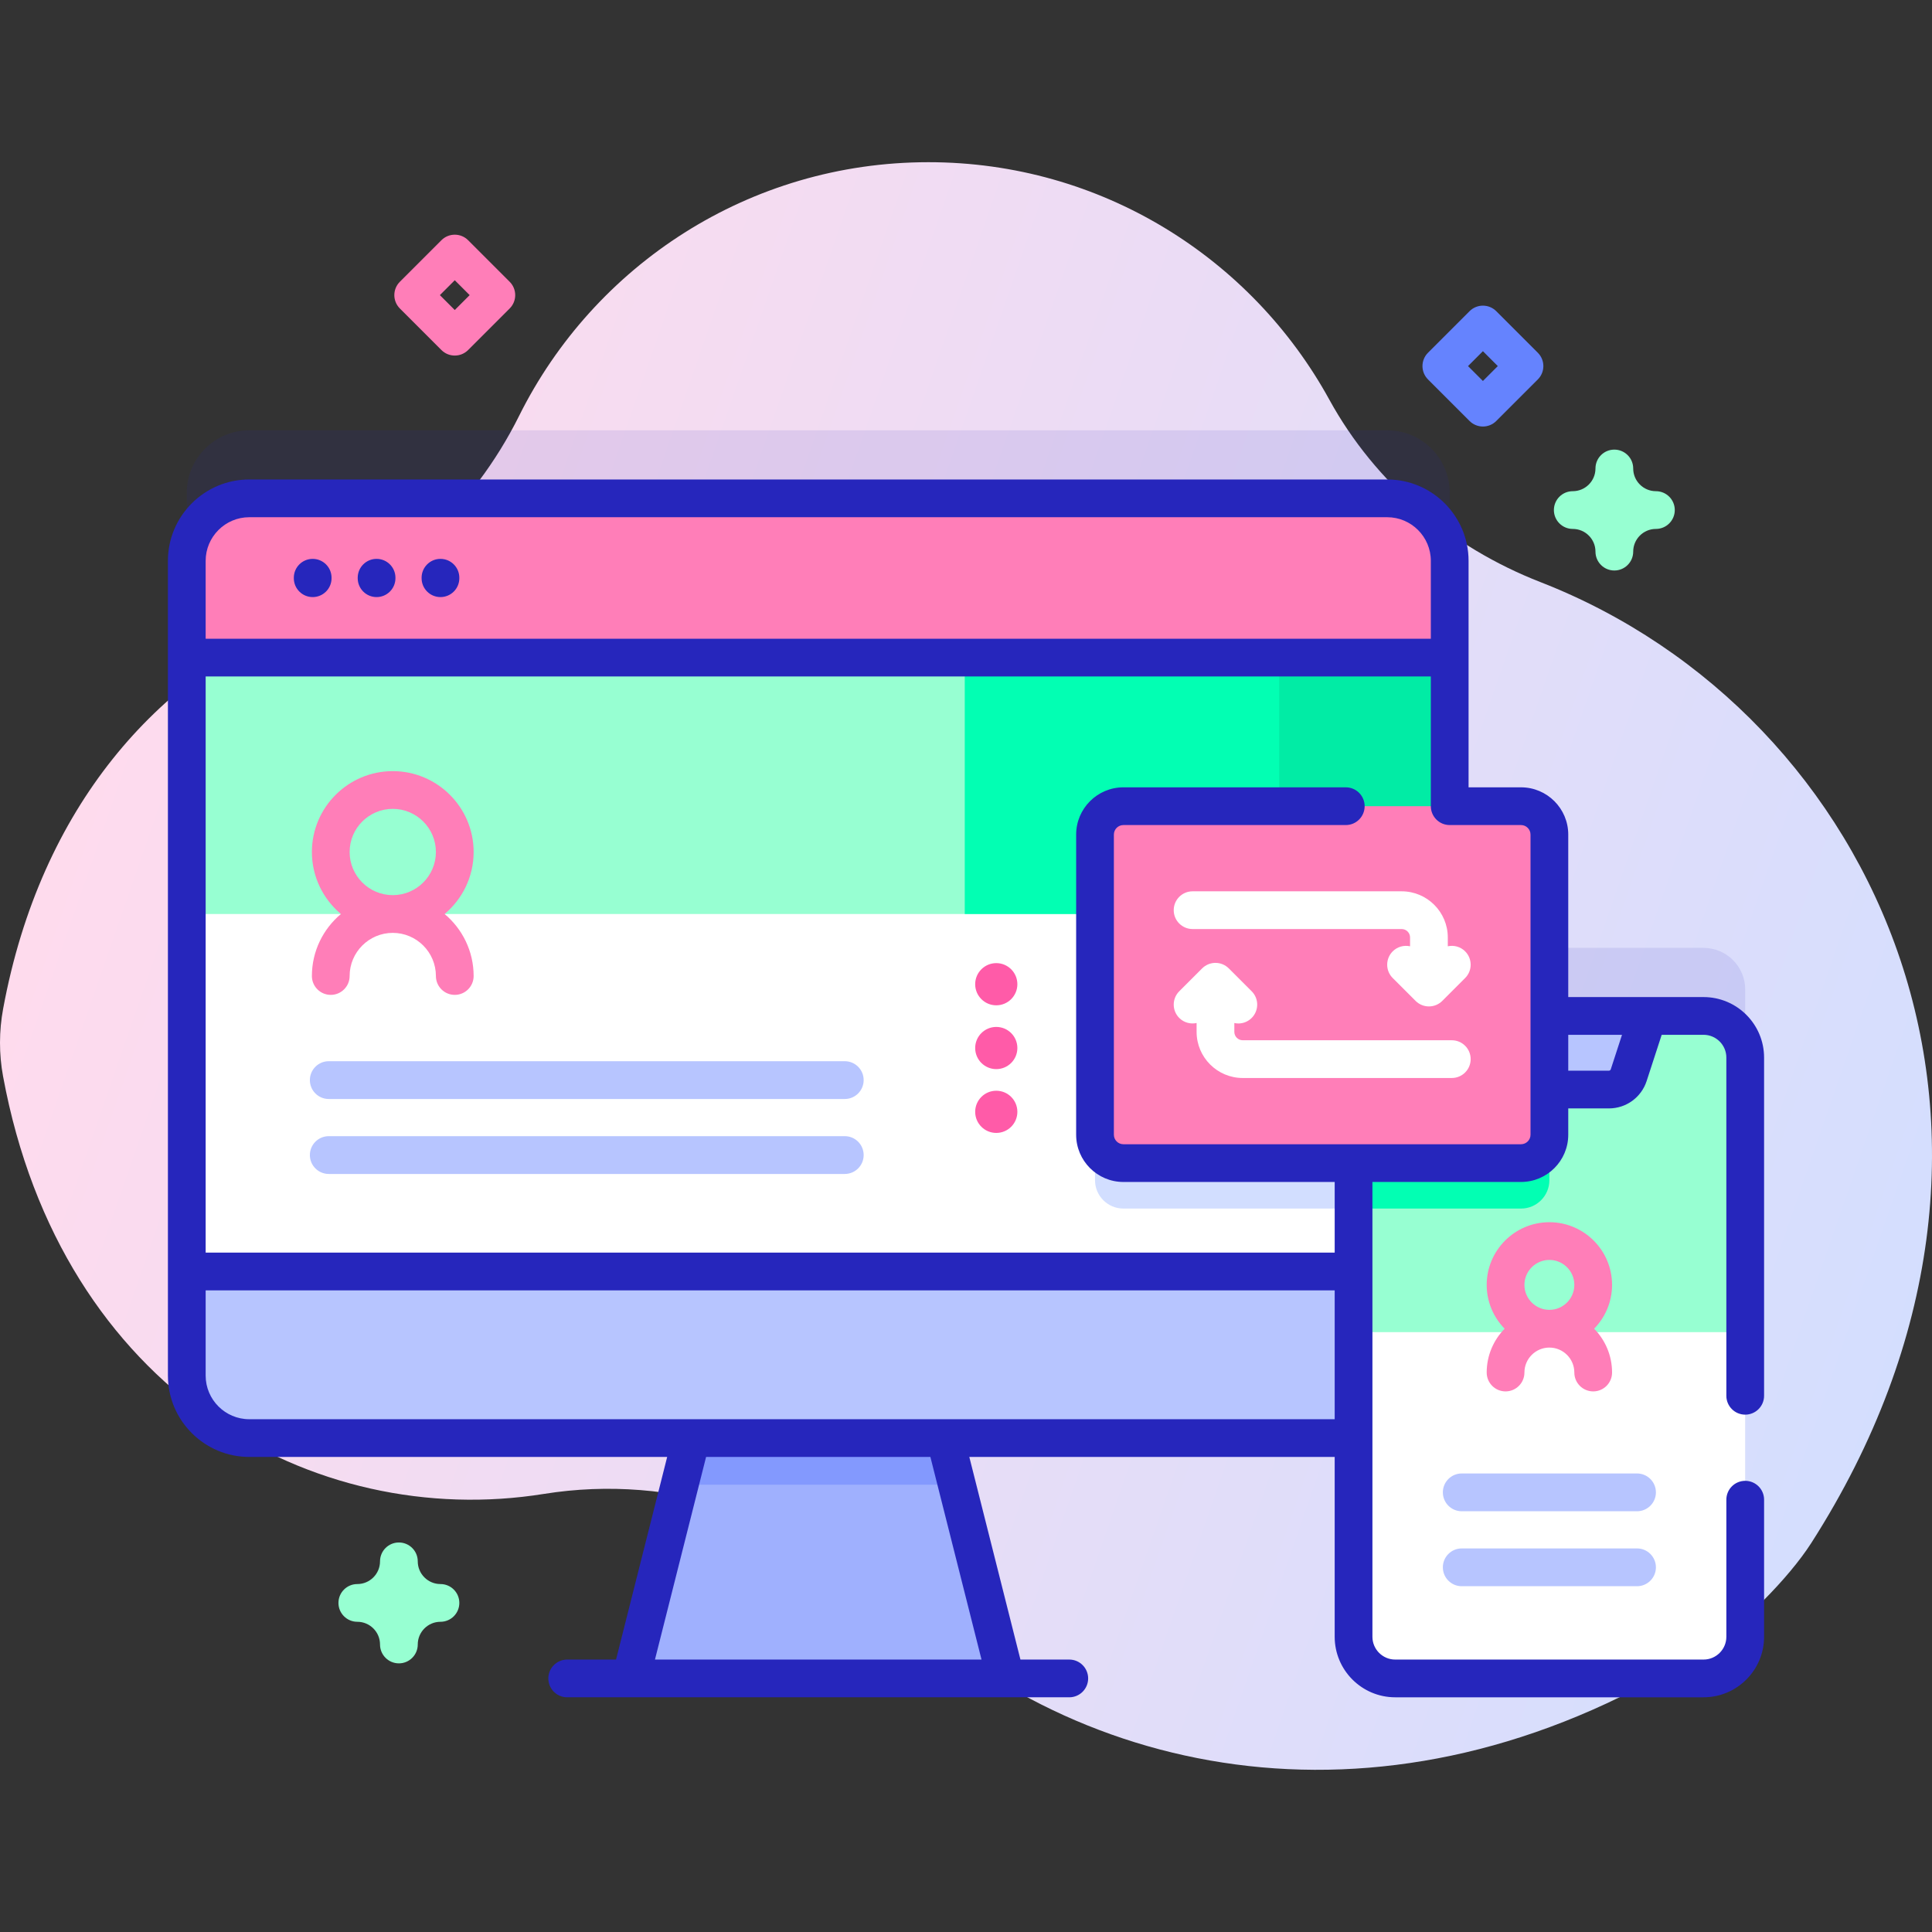
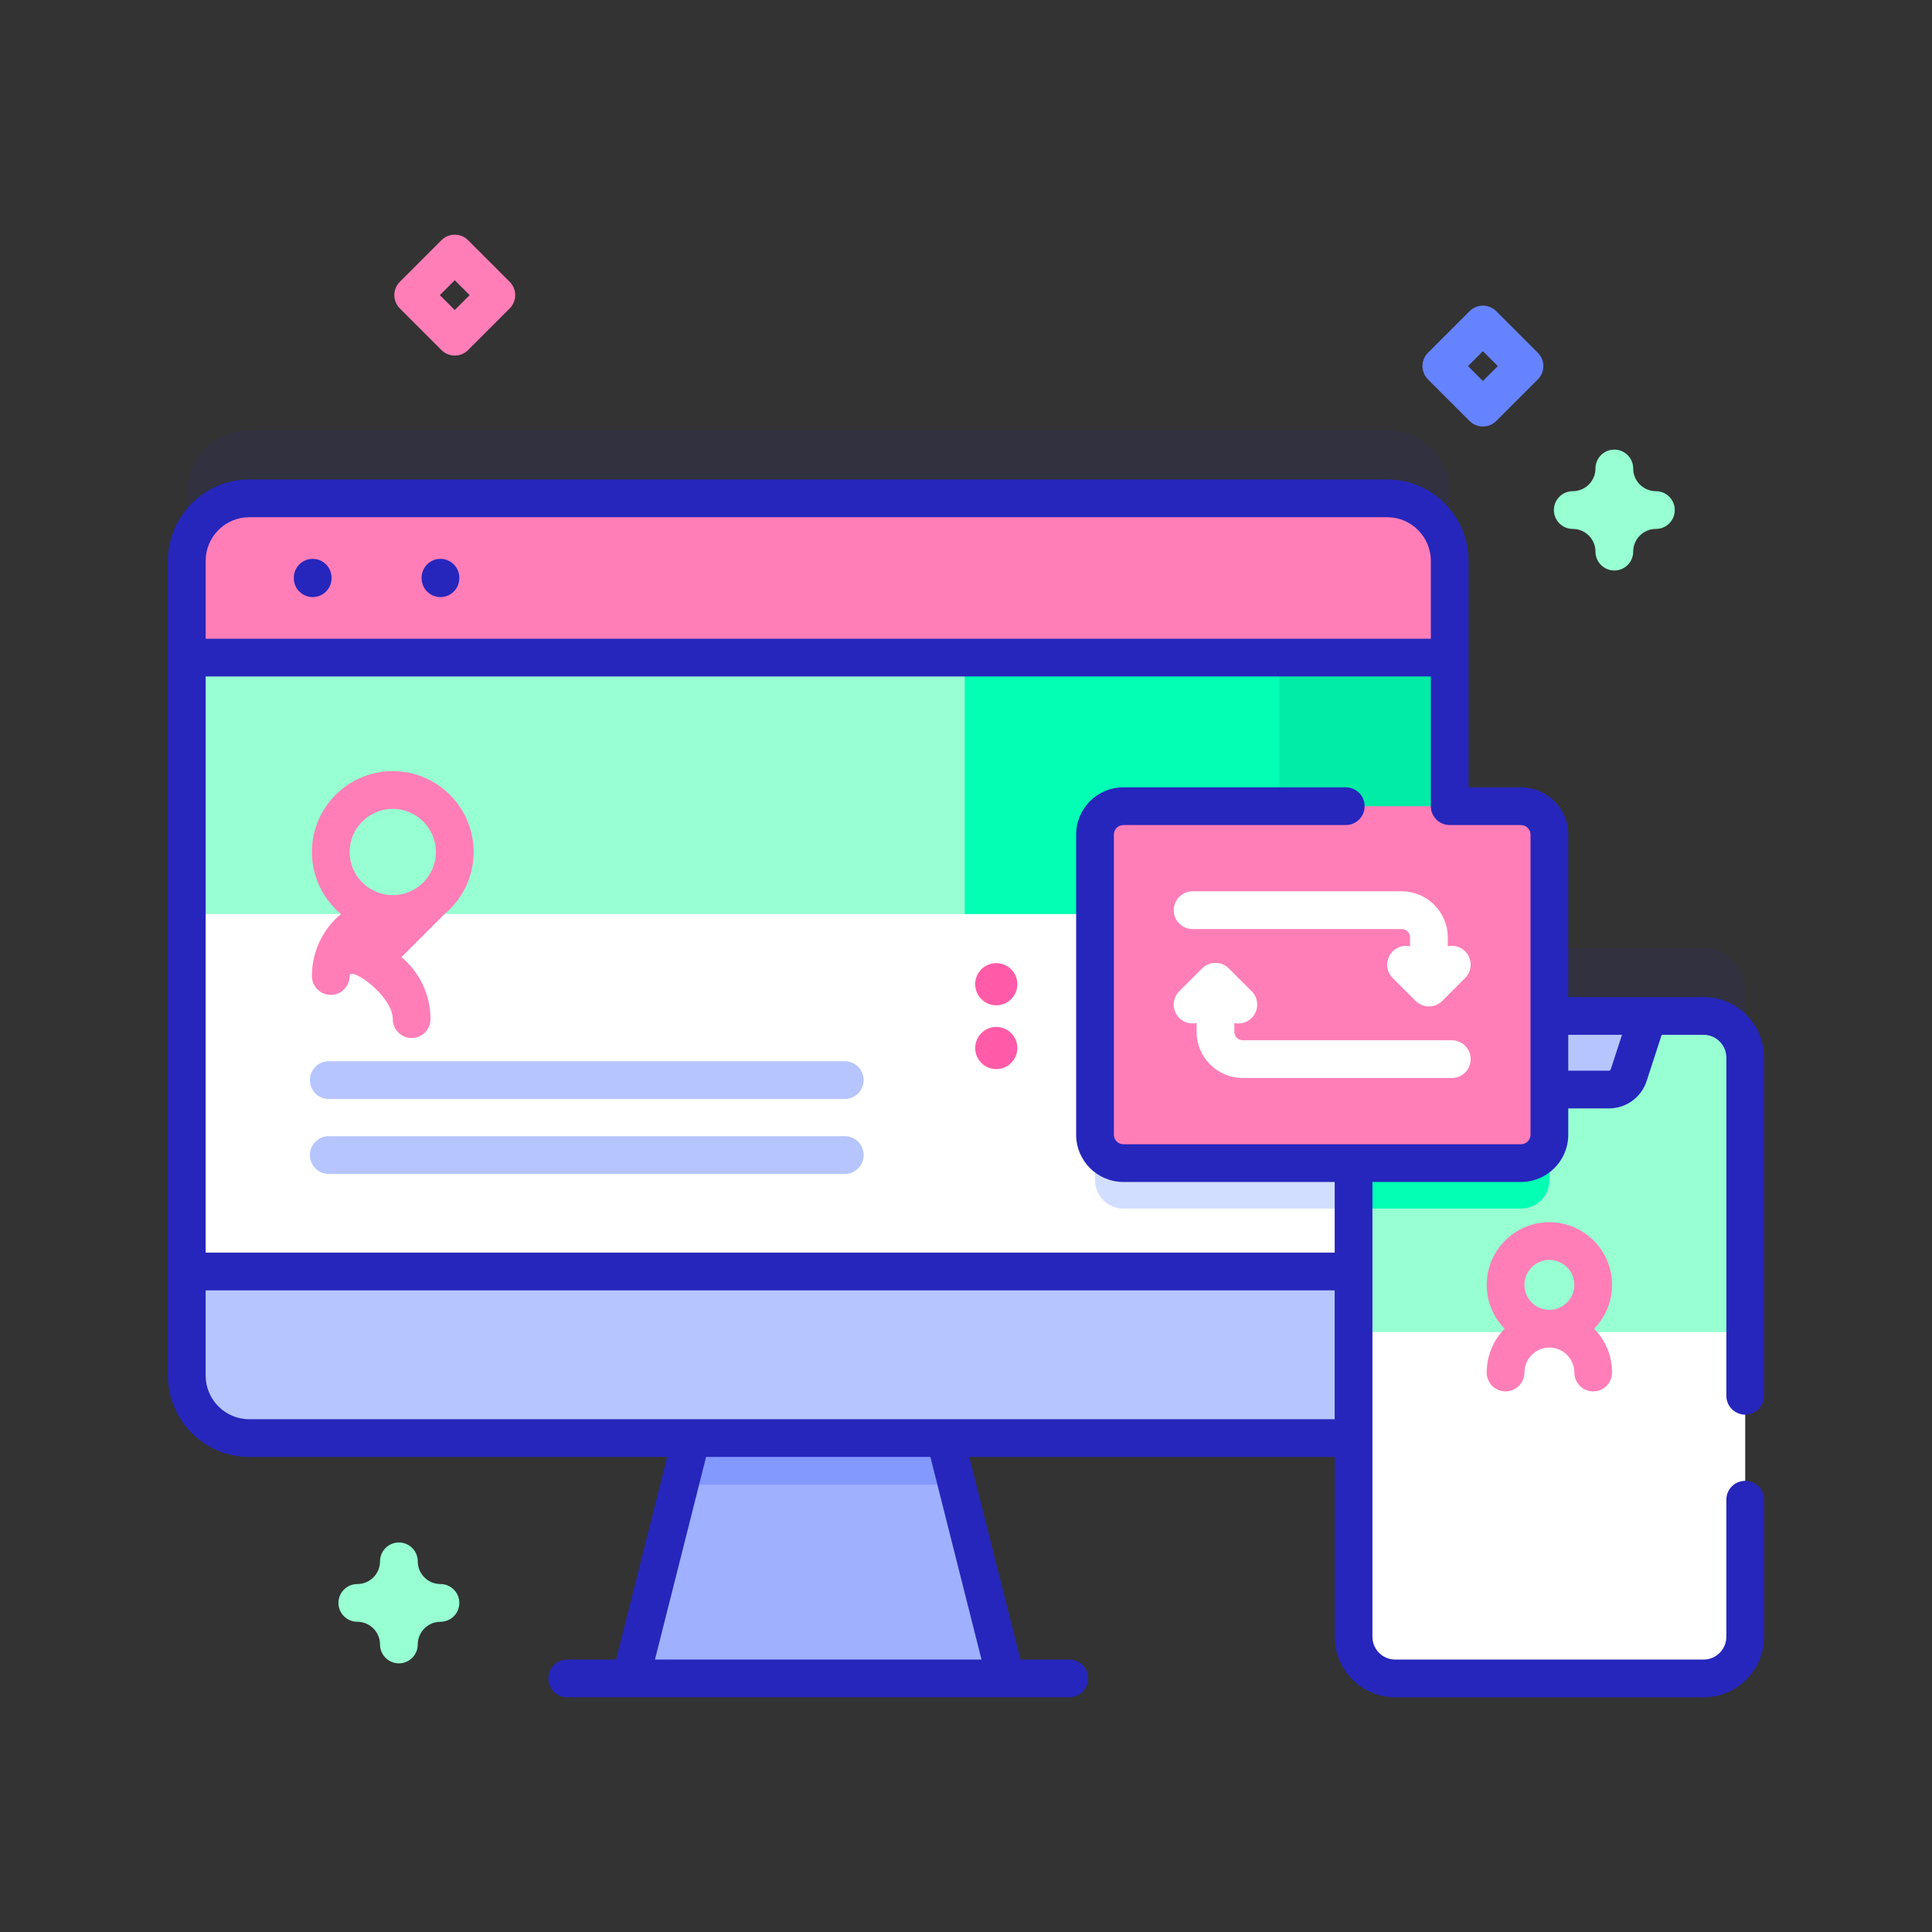
<svg xmlns="http://www.w3.org/2000/svg" id="Capa_1" height="512" viewBox="0 0 512 512" width="512">
  <rect x="0" y="0" width="512" height="512" fill="#333333" stroke="none" />
  <linearGradient id="SVGID_1_" gradientUnits="userSpaceOnUse" x1=".856" x2="538.187" y1="156.147" y2="342.618">
    <stop offset=".049" stop-color="#ffdbed" />
    <stop offset=".999" stop-color="#d2deff" />
  </linearGradient>
  <g>
-     <path d="m408.229 154.262c-23.697-9.236-43.717-26.089-55.961-48.381-20.59-37.487-60.43-62.898-106.221-62.898-47.53 0-88.646 27.377-108.477 67.219-12.146 24.401-32.814 43.56-58.09 53.761-37.349 15.074-68.703 49.524-78.653 103.382-1.092 5.91-1.108 11.986-.016 17.896 15.448 83.572 82.399 120.435 143.334 110.66 34.126-5.474 68.672 5.909 93.967 29.462 51.434 47.892 133.884 62.907 213.923 11.57 9.377-6.014 21.957-18.634 27.966-28.015 68.966-107.67 17.879-219.714-71.772-254.656z" fill="url(#SVGID_1_)" />
    <path d="m120.519 94.228c-1.28 0-2.559-.488-3.536-1.464l-11.018-11.018c-1.953-1.953-1.953-5.119 0-7.071l11.018-11.018c1.953-1.952 5.118-1.952 7.071 0l11.018 11.018c1.953 1.953 1.953 5.119 0 7.071l-11.018 11.018c-.976.976-2.255 1.464-3.535 1.464zm-3.947-16.018 3.947 3.947 3.947-3.947-3.947-3.947z" fill="#ff7eb8" />
    <path d="m392.987 113.034c-1.326 0-2.598-.527-3.535-1.464l-11.018-11.018c-1.953-1.953-1.953-5.119 0-7.071l11.018-11.018c.938-.938 2.209-1.464 3.535-1.464s2.598.527 3.535 1.464l11.019 11.017c.938.938 1.465 2.209 1.465 3.536s-.526 2.598-1.465 3.536l-11.019 11.018c-.937.937-2.208 1.464-3.535 1.464zm-3.946-16.018 3.946 3.947 3.947-3.947-3.947-3.947z" fill="#6583fe" />
    <path d="m105.71 440.808c-2.761 0-5-2.239-5-5 0-3.318-2.7-6.018-6.018-6.018-2.761 0-5-2.239-5-5s2.239-5 5-5c3.318 0 6.018-2.7 6.018-6.018 0-2.761 2.239-5 5-5s5 2.239 5 5c0 3.318 2.7 6.018 6.018 6.018 2.761 0 5 2.239 5 5s-2.239 5-5 5c-3.318 0-6.018 2.7-6.018 6.018 0 2.761-2.238 5-5 5z" fill="#97ffd2" />
    <path d="m427.816 151.188c-2.762 0-5-2.239-5-5 0-3.318-2.699-6.018-6.018-6.018-2.762 0-5-2.239-5-5s2.238-5 5-5c3.318 0 6.018-2.7 6.018-6.018 0-2.761 2.238-5 5-5s5 2.239 5 5c0 3.318 2.699 6.018 6.018 6.018 2.762 0 5 2.239 5 5s-2.238 5-5 5c-3.318 0-6.018 2.7-6.018 6.018 0 2.762-2.238 5-5 5z" fill="#97ffd2" />
    <path d="m451.459 251.2h-67.274v-120.603c0-9.148-7.416-16.563-16.563-16.563h-301.558c-9.148 0-16.563 7.416-16.563 16.563v215.913c0 9.148 7.416 16.563 16.563 16.563h292.641v52.654c0 6.098 4.944 11.042 11.042 11.042h81.711c6.098 0 11.042-4.944 11.042-11.042v-153.485c.001-6.098-4.943-11.042-11.041-11.042z" fill="#2626bc" opacity=".1" />
    <path d="m266.528 444.808h-99.372l12.952-51.344 6.921-27.424h59.627l6.921 27.424z" fill="#9fb0fe" />
    <path d="m253.577 393.464h-73.469l6.921-27.424h59.627z" fill="#8399fe" />
    <path d="m367.622 381.107h-301.558c-9.148 0-16.563-7.416-16.563-16.563v-215.913c0-9.148 7.416-16.563 16.563-16.563h301.558c9.148 0 16.563 7.416 16.563 16.563v215.913c0 9.148-7.416 16.563-16.563 16.563z" fill="#fff" />
    <path d="m403.081 320.281h-105.37c-4.154 0-7.522-3.368-7.522-7.522v-64.542c0-4.154 3.368-7.522 7.522-7.522h105.37c4.154 0 7.522 3.368 7.522 7.522v64.542c0 4.155-3.367 7.522-7.522 7.522z" fill="#d2deff" />
    <path d="m384.185 242.221v-93.59c0-9.148-7.416-16.563-16.563-16.563h-301.558c-9.148 0-16.563 7.416-16.563 16.563v93.59z" fill="#97ffd2" />
    <path d="m367.622 132.068h-111.954v110.153h128.517v-93.59c0-9.148-7.416-16.563-16.563-16.563z" fill="#02ffb3" />
    <path d="m367.622 132.068h-28.621v110.153h45.184v-93.59c0-9.148-7.416-16.563-16.563-16.563z" fill="#01eca5" />
    <path d="m384.185 174.273v-25.642c0-9.148-7.416-16.563-16.563-16.563h-301.558c-9.147 0-16.563 7.416-16.563 16.563v25.642z" fill="#ff7eb8" />
    <path d="m49.501 336.959v27.585c0 9.147 7.416 16.563 16.563 16.563h301.558c9.147 0 16.563-7.416 16.563-16.563v-27.585z" fill="#b7c5ff" />
    <path d="m451.459 444.803h-81.711c-6.098 0-11.042-4.944-11.042-11.042v-153.485c0-6.098 4.944-11.042 11.042-11.042h81.711c6.098 0 11.042 4.944 11.042 11.042v153.485c0 6.098-4.944 11.042-11.042 11.042z" fill="#fff" />
    <path d="m462.501 280.273v72.76h-103.8v-72.76c0-6.09 4.95-11.04 11.05-11.04h81.71c6.1 0 11.04 4.95 11.04 11.04z" fill="#97ffd2" />
    <path d="m410.601 269.233v43.53c0 4.15-3.37 7.52-7.52 7.52h-44.38v-40.01c0-6.09 4.95-11.04 11.05-11.04z" fill="#02ffb3" />
    <path d="m431.624 284.931 5.112-15.696h-52.265l5.112 15.696c.74 2.273 2.859 3.811 5.25 3.811h31.542c2.39 0 4.509-1.538 5.249-3.811z" fill="#b7c5ff" />
    <path d="m403.081 308.236h-105.37c-4.154 0-7.522-3.368-7.522-7.522v-79.542c0-4.154 3.368-7.522 7.522-7.522h105.37c4.154 0 7.522 3.368 7.522 7.522v79.542c0 4.154-3.367 7.522-7.522 7.522z" fill="#ff7eb8" />
    <g fill="#2626bc">
      <path d="m82.866 158.234c2.761 0 5-2.239 5-5v-.127c0-2.761-2.239-5-5-5s-5 2.239-5 5v.127c0 2.761 2.239 5 5 5z" />
-       <path d="m99.797 158.234c2.761 0 5-2.239 5-5v-.127c0-2.761-2.239-5-5-5s-5 2.239-5 5v.127c0 2.761 2.239 5 5 5z" />
      <path d="m116.728 158.234c2.761 0 5-2.239 5-5v-.127c0-2.761-2.239-5-5-5s-5 2.239-5 5v.127c0 2.761 2.239 5 5 5z" />
      <path d="m462.501 374.896c2.762 0 5-2.239 5-5v-89.62c0-8.846-7.196-16.042-16.042-16.042h-35.855v-43.063c0-6.905-5.617-12.522-12.522-12.522h-13.896v-60.019c0-11.89-9.673-21.563-21.563-21.563h-301.559c-11.89 0-21.563 9.673-21.563 21.563v215.913c0 11.89 9.673 21.563 21.563 21.563h110.744l-13.549 53.696h-12.944c-2.761 0-5 2.239-5 5s2.239 5 5 5h133.056c2.762 0 5-2.239 5-5s-2.238-5-5-5h-12.944l-13.549-53.696h96.828v47.654c0 8.846 7.196 16.042 16.042 16.042h81.711c8.846 0 16.042-7.196 16.042-16.042v-36.325c0-2.761-2.238-5-5-5s-5 2.239-5 5v36.325c0 3.332-2.71 6.042-6.042 6.042h-81.711c-3.332 0-6.042-2.71-6.042-6.042v-120.525h39.375c6.905 0 12.522-5.617 12.522-12.522v-6.971h10.771c4.568 0 8.589-2.919 10.003-7.263l3.988-12.245h11.093c3.332 0 6.042 2.71 6.042 6.042v89.62c.001 2.761 2.239 5 5.001 5zm-396.437-237.828h301.558c6.376 0 11.563 5.187 11.563 11.563v20.642h-324.684v-20.642c0-6.376 5.187-11.563 11.563-11.563zm194.05 302.735h-86.542l13.549-53.696h59.443zm-194.05-63.696c-6.376 0-11.563-5.187-11.563-11.563v-22.585h299.205v34.148zm339.54-75.394c0 1.391-1.132 2.522-2.522 2.522h-105.371c-1.391 0-2.521-1.131-2.521-2.522v-79.542c0-1.391 1.131-2.522 2.521-2.522h58.934c2.762 0 5-2.239 5-5s-2.238-5-5-5h-58.934c-6.904 0-12.521 5.617-12.521 12.522v79.542c0 6.905 5.617 12.522 12.521 12.522h55.995v18.724h-299.205v-152.687h324.684v34.377c0 2.761 2.238 5 5 5h18.896c1.391 0 2.522 1.131 2.522 2.522v79.542zm21.266-17.331c-.07.215-.27.36-.495.36h-10.771v-9.508h14.246z" />
    </g>
    <path d="m316.05 246.206h55.406c1.228 0 2.226.998 2.226 2.225v2.346c-1.606-.348-3.349.093-4.598 1.341-1.952 1.953-1.952 5.118.001 7.071l6.062 6.061c.938.938 2.209 1.464 3.535 1.464s2.598-.527 3.536-1.465l6.061-6.061c1.952-1.953 1.952-5.118-.001-7.071-1.248-1.248-2.99-1.689-4.596-1.341v-2.345c0-6.741-5.484-12.225-12.226-12.225h-55.406c-2.762 0-5 2.239-5 5s2.238 5 5 5z" fill="#fff" />
    <path d="m384.742 275.679h-55.406c-1.227 0-2.225-.998-2.225-2.225v-2.345c.35.076.704.123 1.061.123 1.279 0 2.56-.488 3.535-1.464 1.953-1.953 1.953-5.118.001-7.071l-6.061-6.061c-.938-.938-2.21-1.465-3.536-1.465s-2.598.527-3.535 1.464l-6.062 6.061c-1.953 1.953-1.953 5.118-.001 7.071 1.249 1.249 2.992 1.69 4.598 1.342v2.345c0 6.741 5.484 12.225 12.225 12.225h55.406c2.762 0 5-2.239 5-5s-2.238-5-5-5z" fill="#fff" />
    <g fill="#b7c5ff">
      <path d="m223.871 291.246h-136.742c-2.766 0-5.008-2.242-5.008-5.008s2.242-5.008 5.008-5.008h136.742c2.766 0 5.008 2.242 5.008 5.008s-2.242 5.008-5.008 5.008z" />
      <path d="m223.871 311.112h-136.742c-2.766 0-5.008-2.242-5.008-5.008s2.242-5.008 5.008-5.008h136.742c2.766 0 5.008 2.242 5.008 5.008s-2.242 5.008-5.008 5.008z" />
-       <path d="m433.826 400.499h-46.446c-2.766 0-5.008-2.242-5.008-5.008s2.242-5.008 5.008-5.008h46.446c2.766 0 5.008 2.242 5.008 5.008s-2.242 5.008-5.008 5.008z" />
-       <path d="m433.826 420.365h-46.446c-2.766 0-5.008-2.242-5.008-5.008s2.242-5.008 5.008-5.008h46.446c2.766 0 5.008 2.242 5.008 5.008s-2.242 5.008-5.008 5.008z" />
    </g>
-     <path d="m117.822 242.221c4.699-3.935 7.697-9.838 7.697-16.432 0-11.817-9.614-21.432-21.432-21.432s-21.432 9.614-21.432 21.432c0 6.594 2.998 12.498 7.697 16.432-4.699 3.935-7.697 9.838-7.697 16.432 0 2.761 2.239 5 5 5s5-2.239 5-5c0-6.304 5.128-11.432 11.432-11.432s11.432 5.128 11.432 11.432c0 2.761 2.239 5 5 5s5-2.239 5-5c0-6.594-2.998-12.497-7.697-16.432zm-25.167-16.432c0-6.303 5.128-11.432 11.432-11.432s11.432 5.128 11.432 11.432-5.128 11.432-11.432 11.432-11.432-5.128-11.432-11.432z" fill="#ff7eb8" />
+     <path d="m117.822 242.221c4.699-3.935 7.697-9.838 7.697-16.432 0-11.817-9.614-21.432-21.432-21.432s-21.432 9.614-21.432 21.432c0 6.594 2.998 12.498 7.697 16.432-4.699 3.935-7.697 9.838-7.697 16.432 0 2.761 2.239 5 5 5s5-2.239 5-5s11.432 5.128 11.432 11.432c0 2.761 2.239 5 5 5s5-2.239 5-5c0-6.594-2.998-12.497-7.697-16.432zm-25.167-16.432c0-6.303 5.128-11.432 11.432-11.432s11.432 5.128 11.432 11.432-5.128 11.432-11.432 11.432-11.432-5.128-11.432-11.432z" fill="#ff7eb8" />
    <path d="m427.214 340.509c0-9.161-7.453-16.613-16.613-16.613s-16.613 7.453-16.613 16.613c0 4.518 1.818 8.615 4.755 11.613-2.936 2.998-4.755 7.095-4.755 11.613 0 2.761 2.238 5 5 5s5-2.239 5-5c0-3.646 2.967-6.613 6.613-6.613s6.613 2.967 6.613 6.613c0 2.761 2.238 5 5 5s5-2.239 5-5c0-4.518-1.818-8.615-4.755-11.613 2.937-2.997 4.755-7.095 4.755-11.613zm-16.613-6.613c3.646 0 6.613 2.967 6.613 6.613s-2.967 6.613-6.613 6.613-6.613-2.967-6.613-6.613 2.966-6.613 6.613-6.613z" fill="#ff7eb8" />
-     <circle cx="264.023" cy="294.647" fill="#ff5ba8" r="5.59" />
    <circle cx="264.023" cy="277.737" fill="#ff5ba8" r="5.59" />
    <path d="m264.023 255.237c3.087 0 5.59 2.503 5.59 5.59s-2.503 5.59-5.59 5.59-5.59-2.503-5.59-5.59 2.503-5.59 5.59-5.59z" fill="#ff5ba8" />
  </g>
</svg>